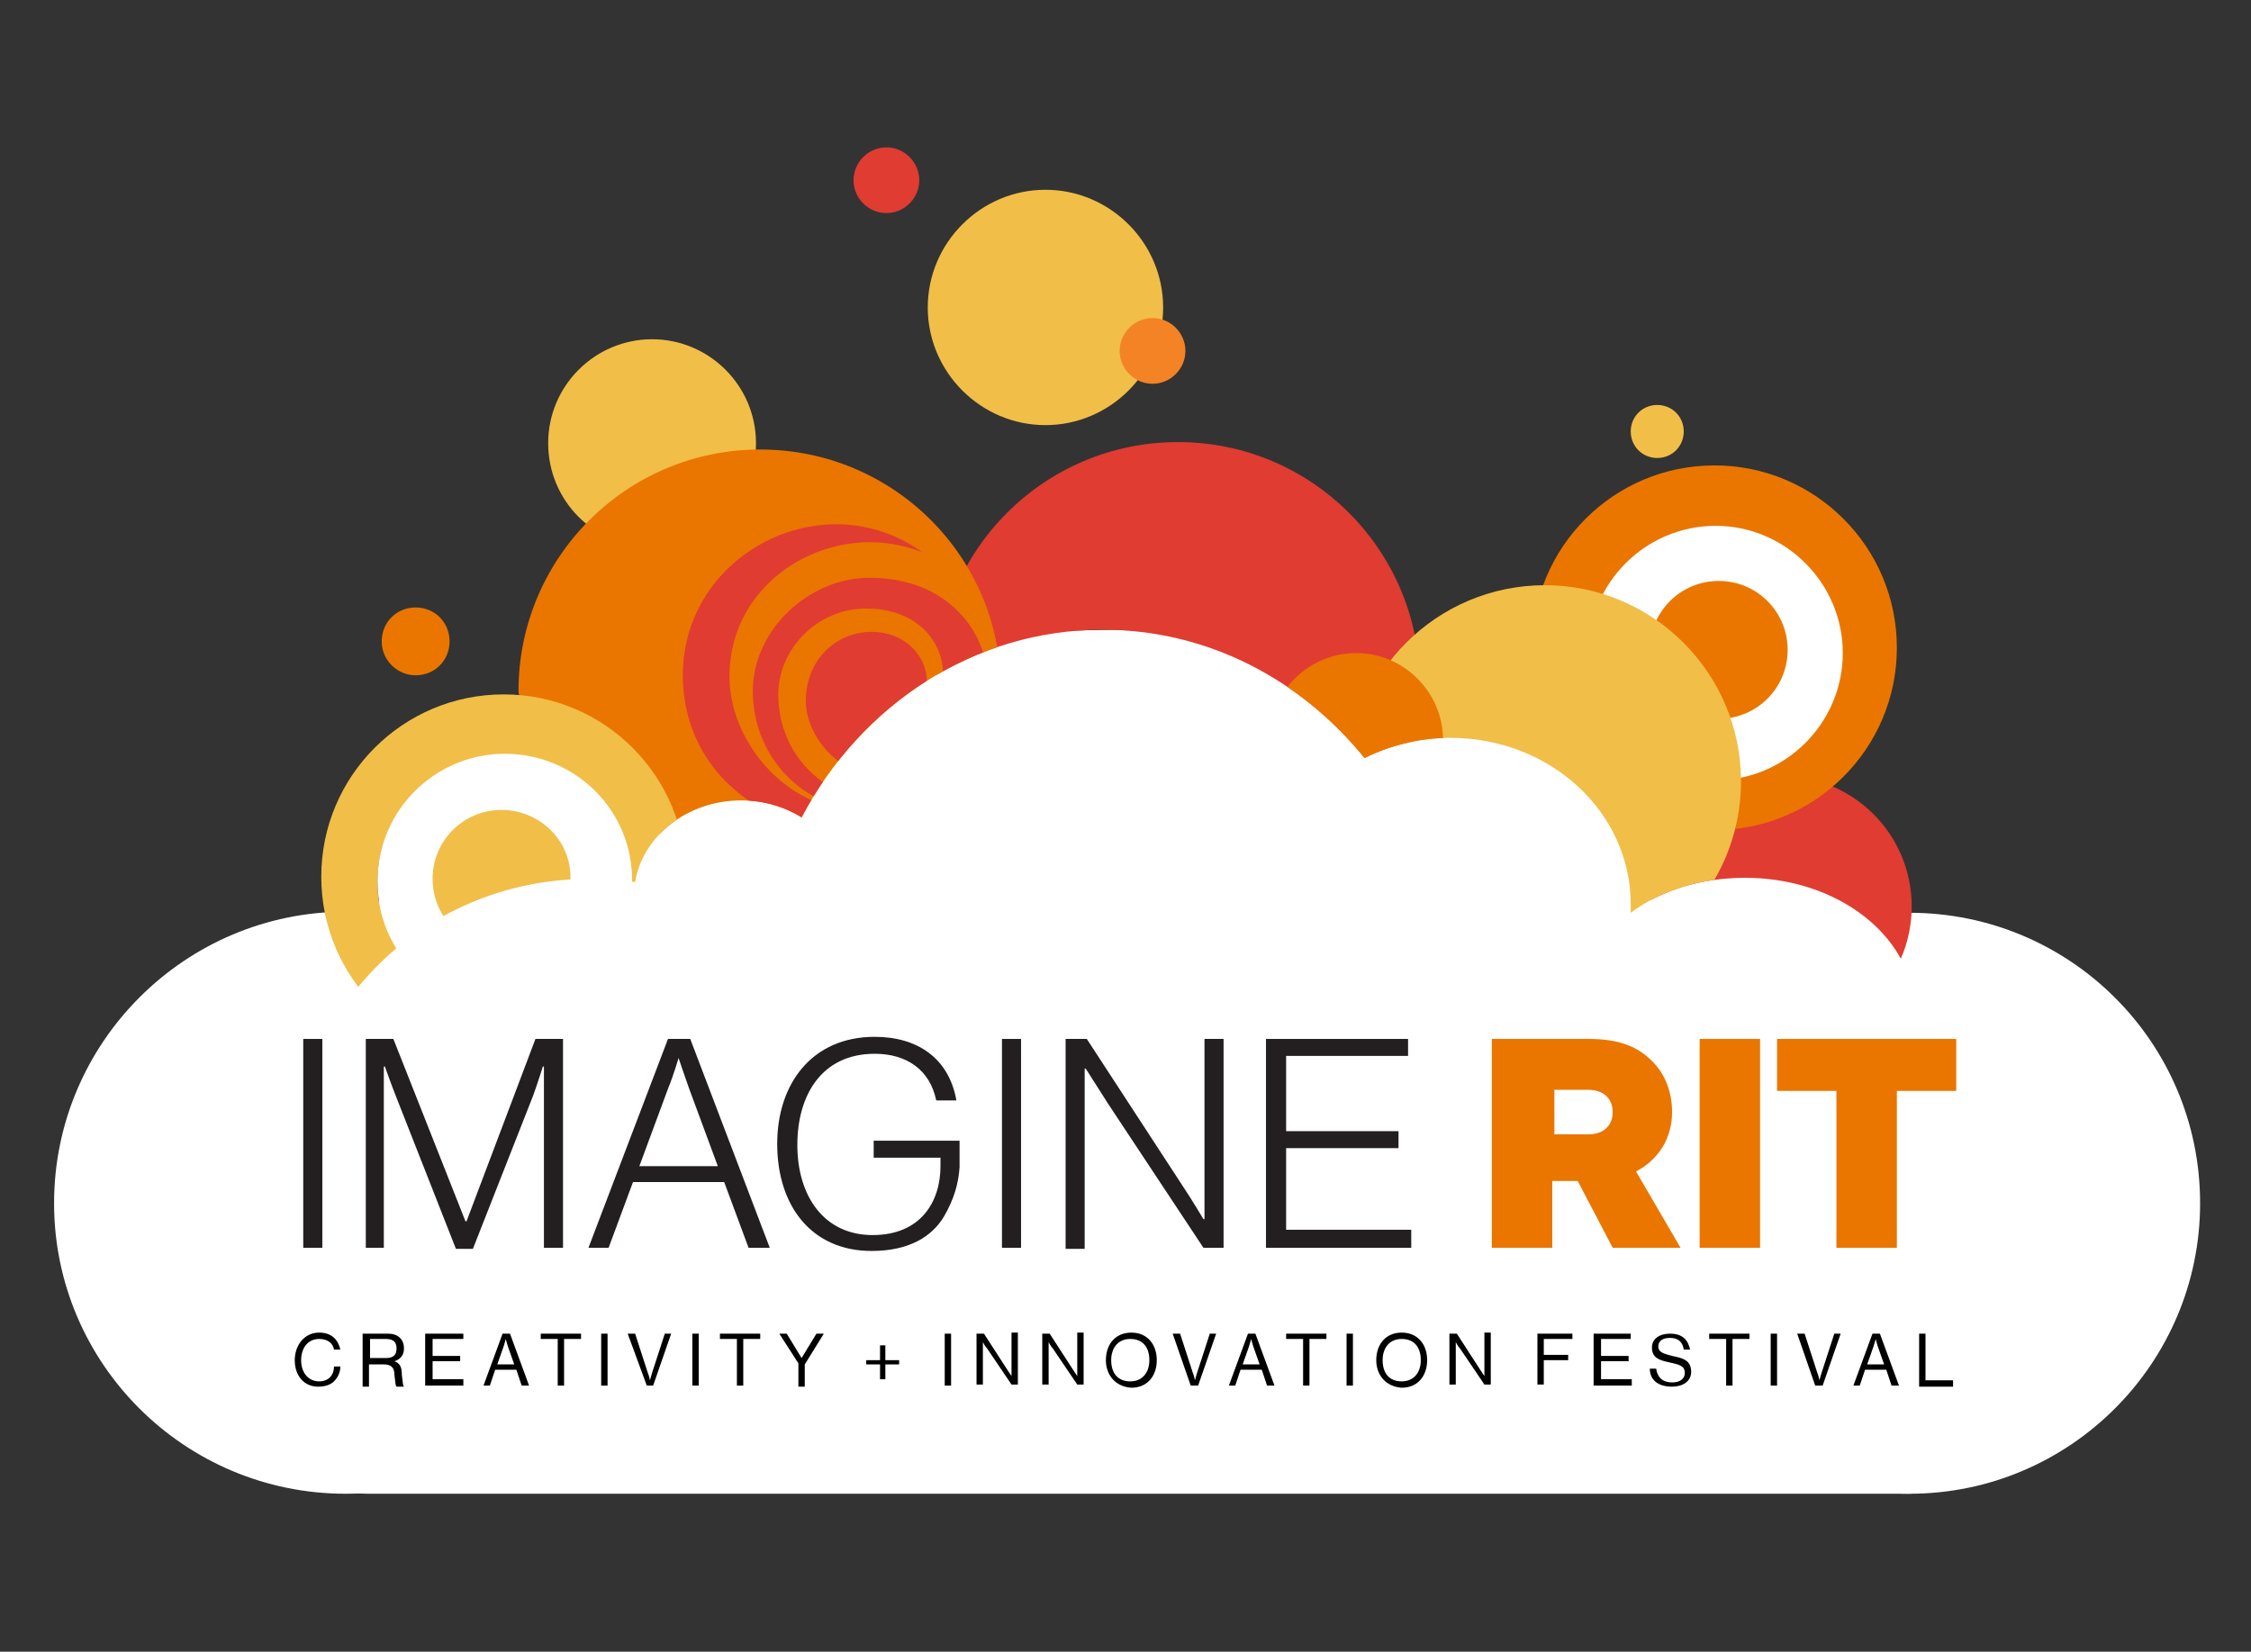
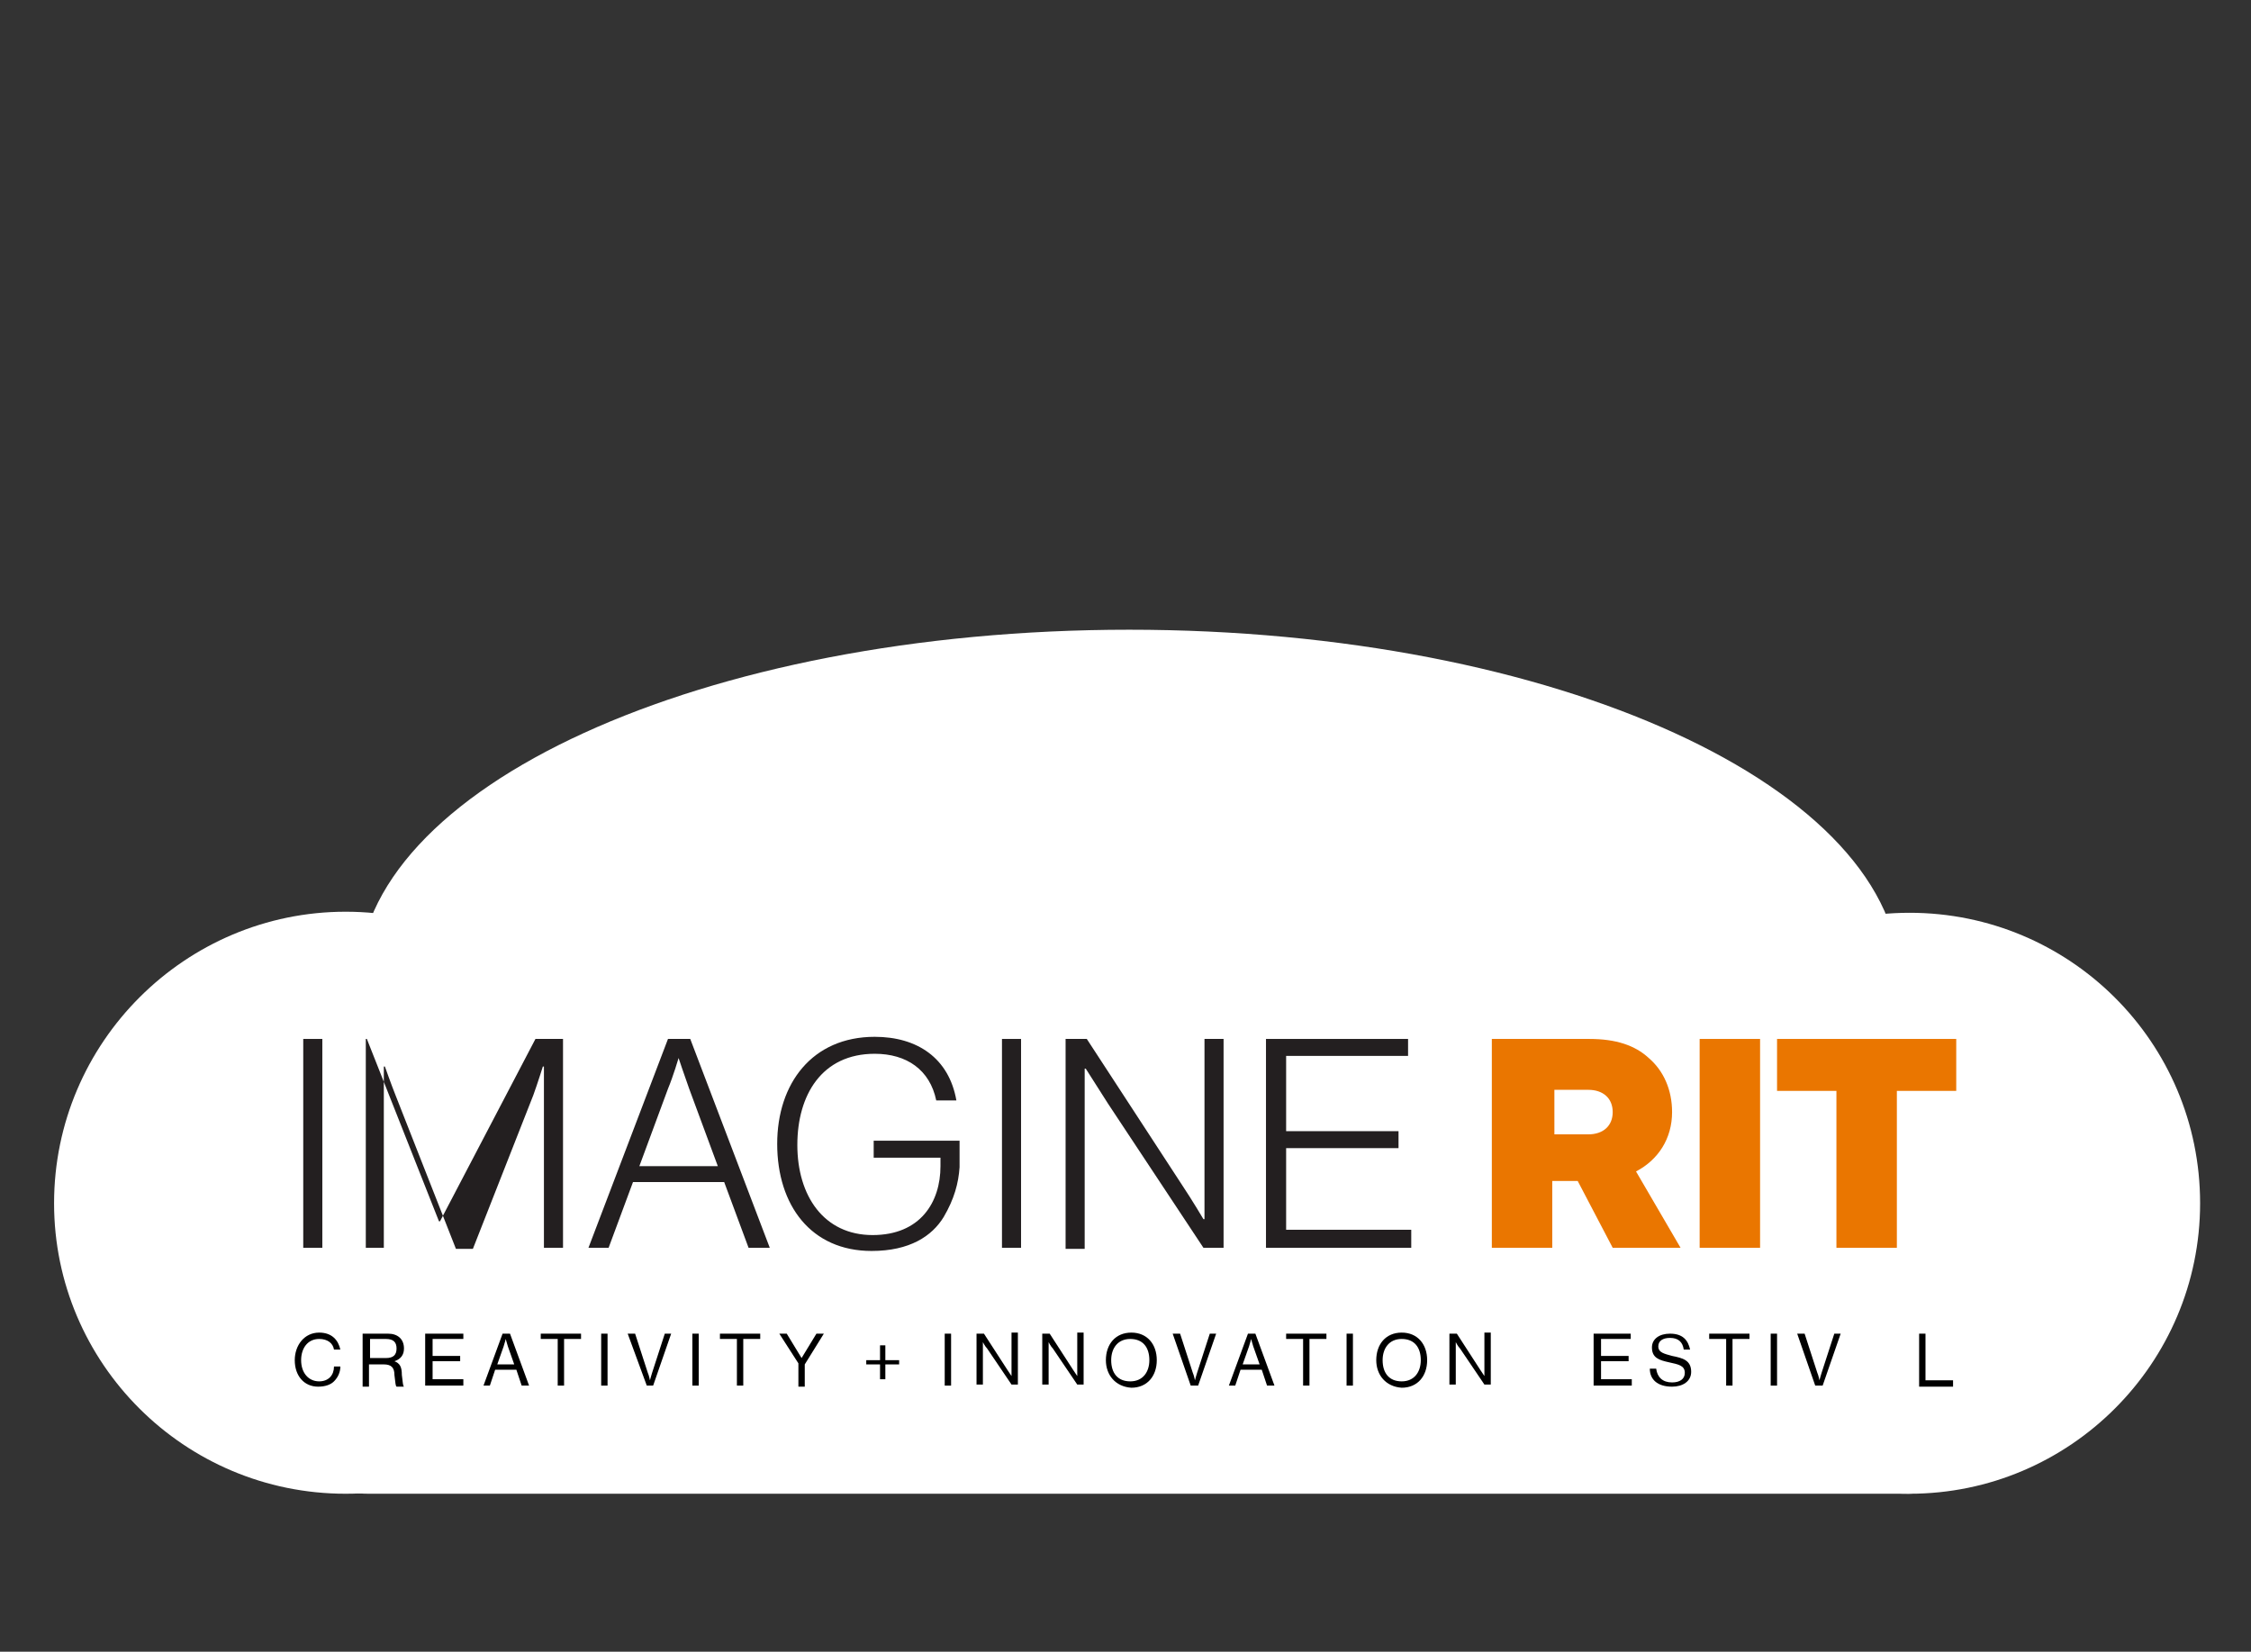
<svg xmlns="http://www.w3.org/2000/svg" xmlns:xlink="http://www.w3.org/1999/xlink" version="1.0" id="Layer_1" x="0px" y="0px" viewBox="0 0 212.3 155.8" width="369.14" height="270.9" style="enable-background:new 0 0 212.3 155.8;" xml:space="preserve">
  <rect x="0" y="0" width="212.3" height="155.8" fill="#333333" stroke="none" />
  <style type="text/css">
	.Arched_x0020_Green{fill:url(#SVGID_1_);stroke:#FFFFFF;stroke-width:0.25;stroke-miterlimit:1;}
	.st0{clip-path:url(#SVGID_3_);fill:#FFFFFF;}
	.st1{clip-path:url(#SVGID_5_);fill:#E03C31;}
	.st2{clip-path:url(#SVGID_5_);fill:#F1BE48;}
	.st3{clip-path:url(#SVGID_5_);fill:#EA7600;}
	.st4{clip-path:url(#SVGID_5_);fill:#FFFFFF;}
	.st5{clip-path:url(#SVGID_5_);fill:#F48326;}
	.st6{fill:#231F20;}
	.st7{fill:#EA7600;}
	.st8{clip-path:url(#SVGID_7_);fill:#231F20;}
</style>
  <linearGradient id="SVGID_1_" gradientUnits="userSpaceOnUse" x1="-37.858" y1="167.901" x2="-37.151" y2="167.194">
    <stop offset="0" style="stop-color:#1EAB4B" />
    <stop offset="0.983" style="stop-color:#19361A" />
  </linearGradient>
  <g>
    <defs>
      <rect id="SVGID_2_" x="5.1" y="13.9" width="202.4" height="127" />
    </defs>
    <clipPath id="SVGID_3_">
      <use xlink:href="#SVGID_2_" style="overflow:visible;" />
    </clipPath>
    <path class="st0" d="M179,94.9c0.1-0.8,0.2-1.6,0.2-2.3c0-18.3-32.5-33.2-72.7-33.2c-40.2,0-72.7,14.9-72.7,33.2   c0,0.8,0.1,1.6,0.2,2.3H179z" />
    <path class="st0" d="M35.7,90.4c0,0-16,0-16,16v0.9c0,0,0,16,16,16H178c0,0,16,0,16-16v-0.9c0,0,0-16-16-16H35.7z" />
    <path class="st0" d="M34.8,122.2c0,0-9,0-9,9v0.7c0,0,0,9,9,9H180c0,0,9,0,9-9v-0.7c0,0,0-9-9-9H34.8z" />
    <path class="st0" d="M32.6,140.9c15.1,0,27.4-12.3,27.4-27.4C60,98.3,47.7,86,32.6,86S5.1,98.3,5.1,113.5   C5.1,128.6,17.4,140.9,32.6,140.9" />
    <path class="st0" d="M180.1,140.9c15.1,0,27.4-12.3,27.4-27.4c0-15.2-12.3-27.4-27.4-27.4c-15.2,0-27.4,12.3-27.4,27.4   C152.7,128.6,165,140.9,180.1,140.9" />
  </g>
  <g>
    <defs>
-       <path id="SVGID_4_" d="M27.5,13.9v79.3h6.2c5.1-6.3,13-10.3,21.9-10.3c1.5,0,2.9,0.1,4.3,0.3c0.7-4.3,4.9-7.7,10-7.7    c2.1,0,4.1,0.6,5.7,1.6c5.6-10.6,16.2-17.7,28.4-17.7c9.9,0,18.7,4.7,24.7,12.1c2.4-1.2,5.2-1.9,8.1-1.9c9.4,0,17,7,17,15.7    c0,0.3,0,0.6,0,0.8c2.8-2.1,6.6-3.3,10.8-3.3c7.8,0,14.3,4.4,15.7,10.3h4.8V13.9H27.5z" />
-     </defs>
+       </defs>
    <clipPath id="SVGID_5_">
      <use xlink:href="#SVGID_4_" style="overflow:visible;" />
    </clipPath>
    <path class="st1" d="M168,97.8c6.8,0,12.3-5.5,12.3-12.3c0-6.8-5.5-12.3-12.3-12.3c-6.8,0-12.3,5.5-12.3,12.3   C155.6,92.3,161.1,97.8,168,97.8" />
    <path class="st1" d="M111.1,87.3c12.6,0,22.8-10.2,22.8-22.8s-10.2-22.8-22.8-22.8c-12.6,0-22.8,10.2-22.8,22.8   S98.6,87.3,111.1,87.3" />
    <path class="st2" d="M61.5,51.6c5.4,0,9.8-4.4,9.8-9.8c0-5.4-4.4-9.8-9.8-9.8c-5.4,0-9.8,4.4-9.8,9.8C51.7,47.2,56,51.6,61.5,51.6" />
    <path class="st3" d="M161.7,78.3c9.5,0,17.2-7.7,17.2-17.2c0-9.5-7.7-17.2-17.2-17.2c-9.5,0-17.2,7.7-17.2,17.2   C144.5,70.6,152.2,78.3,161.7,78.3" />
    <path class="st4" d="M161.8,73.6c6.6,0,12-5.4,12-12c0-6.6-5.4-12-12-12c-6.6,0-12,5.4-12,12C149.8,68.2,155.2,73.6,161.8,73.6" />
    <path class="st3" d="M162.1,67.8c3.6,0,6.5-2.9,6.5-6.5c0-3.6-2.9-6.5-6.5-6.5c-3.6,0-6.5,2.9-6.5,6.5   C155.5,64.9,158.4,67.8,162.1,67.8" />
    <path class="st3" d="M71.7,42.4c-12.6,0-22.8,10.2-22.8,22.8c0,1.2,2.3,2.5,2.5,3.7c0.4,0.1-1.4,0-1-0.2c-0.4,0.2-0.8,0.2-1.3,0   c5.6,1.1,7.6,3.5,12.7,9.4c0-0.4,5,8.6,5,8.1v1.3c1.6,0.3,3.2,0.5,4.8,0.5c12.6,0,22.8-10.2,22.8-22.8   C94.5,52.6,84.3,42.4,71.7,42.4" />
    <path class="st2" d="M145.7,92.2c10.2,0,18.5-8.3,18.5-18.5c0-10.2-8.3-18.5-18.5-18.5c-10.2,0-18.5,8.3-18.5,18.5   C127.1,83.9,135.4,92.2,145.7,92.2" />
    <path class="st3" d="M127.9,78c4.5,0,8.2-3.7,8.2-8.2c0-4.5-3.7-8.2-8.2-8.2c-4.5,0-8.2,3.7-8.2,8.2C119.8,74.4,123.4,78,127.9,78" />
-     <path class="st2" d="M98.6,40.1c6.1,0,11.1-5,11.1-11.1c0-6.1-5-11.1-11.1-11.1c-6.1,0-11.1,5-11.1,11.1   C87.5,35.1,92.5,40.1,98.6,40.1" />
    <path class="st1" d="M86.8,67.1c3.9-1.7,2.6-9.7-5.1-9.7c-4.7,0-8.3,3.9-8.3,8.1c0,7,6.6,11.8,13.8,9.7   c-8.7,6.9-22.8,0.7-22.8-11.5c0-11.5,13.3-18.3,22.6-11.6c-8.2-3.3-18.2,2.3-18.2,11.7c0,6.2,5.3,12.1,11,12.5   c-5.5-1.3-8.8-6-8.8-11.1c0-5.8,5.3-10.7,11-10.7c7.4,0,11.2,5.1,11.2,10.1c0,5.1-4,8.9-8.9,8.9c-5.2,0-8.3-4.1-8.3-7.4   c0-3.9,2.9-6.5,6.2-6.5c4.5,0,6.6,4.6,4.2,7.2C86,67,86.1,67.4,86.8,67.1" />
    <path class="st2" d="M47.5,65.5c-9.5,0-17.2,7.7-17.2,17.2c0,9.5,7.7,17.2,17.2,17.2c9.5,0,17.2-7.7,17.2-17.2   C64.7,73.2,57,65.5,47.5,65.5 M47.6,95.2c-6.6,0-12-5.4-12-12c0-6.6,5.4-12,12-12c6.6,0,12,5.4,12,12   C59.7,89.8,54.3,95.2,47.6,95.2" />
    <path class="st4" d="M47.6,71.1c-6.6,0-12,5.4-12,12c0,6.6,5.4,12,12,12c6.6,0,12-5.4,12-12C59.7,76.5,54.3,71.1,47.6,71.1    M47.3,89.5c-3.6,0-6.5-2.9-6.5-6.5c0-3.6,2.9-6.5,6.5-6.5c3.6,0,6.5,2.9,6.5,6.5C53.9,86.6,50.9,89.5,47.3,89.5" />
    <path class="st2" d="M47.3,76.4c-3.6,0-6.5,2.9-6.5,6.5c0,3.6,2.9,6.5,6.5,6.5c3.6,0,6.5-2.9,6.5-6.5   C53.9,79.3,50.9,76.4,47.3,76.4" />
    <path class="st2" d="M156.3,43.2c1.4,0,2.5-1.1,2.5-2.5c0-1.4-1.1-2.5-2.5-2.5c-1.4,0-2.5,1.1-2.5,2.5   C153.8,42.1,154.9,43.2,156.3,43.2" />
    <path class="st1" d="M83.6,20.1c1.7,0,3.1-1.4,3.1-3.1c0-1.7-1.4-3.1-3.1-3.1c-1.7,0-3.1,1.4-3.1,3.1   C80.5,18.7,81.9,20.1,83.6,20.1" />
    <path class="st5" d="M108.7,36.2c1.7,0,3.1-1.4,3.1-3.1c0-1.7-1.4-3.1-3.1-3.1c-1.7,0-3.1,1.4-3.1,3.1   C105.6,34.8,107,36.2,108.7,36.2" />
    <path class="st3" d="M39.2,63.7c1.8,0,3.2-1.4,3.2-3.2c0-1.8-1.4-3.2-3.2-3.2c-1.8,0-3.2,1.4-3.2,3.2C36,62.3,37.5,63.7,39.2,63.7" />
  </g>
  <g>
    <path d="M27.8,128.3c0-1.4,0.9-2.6,2.3-2.6c1.2,0,1.8,0.7,2,1.6h-0.6c-0.1-0.6-0.6-1-1.4-1c-1.1,0-1.7,0.9-1.7,2c0,1.2,0.7,2,1.7,2   c0.9,0,1.4-0.6,1.4-1.4h0.6c0,0.5-0.2,1-0.6,1.4c-0.3,0.3-0.8,0.5-1.5,0.5C28.7,130.8,27.8,129.8,27.8,128.3z" />
    <path d="M34.3,125.8h2.3c0.9,0,1.5,0.5,1.5,1.4c0,0.6-0.3,1-0.9,1.2v0c0.5,0.2,0.7,0.5,0.7,1.3c0.1,0.8,0.1,1,0.2,1.1v0h-0.7   c-0.1-0.1-0.1-0.3-0.2-1.1c0-0.7-0.3-1-1-1h-1.4v2.1h-0.6V125.8z M34.9,128.1h1.5c0.7,0,1-0.3,1-0.9c0-0.6-0.3-0.9-1-0.9h-1.5   V128.1z" />
    <path d="M40.2,125.8h3.5v0.5h-2.9v1.6h2.6v0.5h-2.6v1.7h2.9v0.6h-3.6V125.8z" />
    <path d="M47.4,125.8h0.7l1.8,4.9h-0.7l-0.5-1.5h-2l-0.5,1.5h-0.6L47.4,125.8z M46.9,128.7h1.6l-0.6-1.7c-0.1-0.3-0.2-0.7-0.2-0.7h0   c0,0-0.1,0.4-0.2,0.7L46.9,128.7z" />
    <path d="M50.9,125.8h3.9v0.5h-1.6v4.4h-0.6v-4.4h-1.6V125.8z" />
    <path d="M56.7,125.8h0.6v4.9h-0.6V125.8z" />
    <path d="M59.2,125.8h0.7l1.2,3.7c0.1,0.2,0.2,0.7,0.2,0.7h0c0,0,0.1-0.4,0.2-0.7l1.2-3.7h0.6l-1.7,4.9H61L59.2,125.8z" />
    <path d="M65.3,125.8h0.6v4.9h-0.6V125.8z" />
    <path d="M67.8,125.8h3.9v0.5h-1.6v4.4h-0.6v-4.4h-1.6V125.8z" />
    <path d="M75.3,128.6l-1.8-2.8h0.7l1.4,2.3h0l1.4-2.3h0.7l-1.8,2.9v2.1h-0.6V128.6z" />
    <path d="M81.6,128.3H83v-1.4h0.5v1.4h1.3v0.4h-1.3v1.4H83v-1.4h-1.3V128.3z" />
    <path d="M89.1,125.8h0.6v4.9h-0.6V125.8z" />
    <path d="M92.1,125.8h0.7l2.2,3.4c0.2,0.3,0.4,0.6,0.4,0.6h0v-4.1h0.6v4.9h-0.6l-2.3-3.4c-0.2-0.2-0.4-0.6-0.4-0.6h0v4h-0.6V125.8z" />
    <path d="M98.3,125.8h0.7l2.2,3.4c0.2,0.3,0.4,0.6,0.4,0.6h0v-4.1h0.6v4.9h-0.6l-2.3-3.4c-0.2-0.2-0.4-0.6-0.4-0.6h0v4h-0.6V125.8z" />
    <path d="M104.3,128.3c0-1.5,0.9-2.6,2.4-2.6c1.5,0,2.4,1.1,2.4,2.6c0,1.5-0.9,2.6-2.4,2.6C105.2,130.8,104.3,129.7,104.3,128.3z    M108.4,128.3c0-1.2-0.6-2-1.8-2c-1.2,0-1.8,0.9-1.8,2c0,1.2,0.6,2,1.8,2C107.8,130.3,108.4,129.4,108.4,128.3z" />
    <path d="M110.6,125.8h0.7l1.2,3.7c0.1,0.2,0.2,0.7,0.2,0.7h0c0,0,0.1-0.4,0.2-0.7l1.2-3.7h0.6l-1.7,4.9h-0.7L110.6,125.8z" />
    <path d="M117.7,125.8h0.7l1.8,4.9h-0.7l-0.5-1.5h-2l-0.5,1.5h-0.6L117.7,125.8z M117.2,128.7h1.6l-0.6-1.7   c-0.1-0.3-0.2-0.7-0.2-0.7h0c0,0-0.1,0.4-0.2,0.7L117.2,128.7z" />
    <path d="M121.2,125.8h3.9v0.5h-1.6v4.4h-0.6v-4.4h-1.6V125.8z" />
    <path d="M127,125.8h0.6v4.9H127V125.8z" />
    <path d="M129.8,128.3c0-1.5,0.9-2.6,2.4-2.6c1.5,0,2.4,1.1,2.4,2.6c0,1.5-0.9,2.6-2.4,2.6C130.7,130.8,129.8,129.7,129.8,128.3z    M134,128.3c0-1.2-0.6-2-1.8-2c-1.2,0-1.8,0.9-1.8,2c0,1.2,0.6,2,1.8,2C133.4,130.3,134,129.4,134,128.3z" />
    <path d="M136.7,125.8h0.7l2.2,3.4c0.2,0.3,0.4,0.6,0.4,0.6h0v-4.1h0.6v4.9H140l-2.3-3.4c-0.2-0.2-0.4-0.6-0.4-0.6h0v4h-0.6V125.8z" />
-     <path d="M145,125.8h3.3v0.5h-2.7v1.5h2.3v0.5h-2.3v2.3H145V125.8z" />
    <path d="M150.3,125.8h3.5v0.5H151v1.6h2.6v0.5H151v1.7h2.9v0.6h-3.6V125.8z" />
    <path d="M155.6,129.1h0.6c0.1,0.8,0.6,1.3,1.5,1.3c0.7,0,1.2-0.3,1.2-0.9c0-0.7-0.6-0.8-1.5-1c-0.9-0.2-1.6-0.4-1.6-1.4   c0-0.8,0.7-1.3,1.7-1.3c1.2,0,1.7,0.6,1.9,1.5h-0.6c-0.1-0.7-0.5-1.1-1.3-1.1c-0.7,0-1.1,0.3-1.1,0.8c0,0.6,0.6,0.7,1.3,0.9   c1,0.2,1.8,0.4,1.8,1.5c0,0.9-0.8,1.4-1.8,1.4C156.3,130.8,155.6,130.1,155.6,129.1z" />
    <path d="M161.1,125.8h3.9v0.5h-1.6v4.4h-0.6v-4.4h-1.6V125.8z" />
    <path d="M167,125.8h0.6v4.9H167V125.8z" />
    <path d="M169.5,125.8h0.7l1.2,3.7c0.1,0.2,0.2,0.7,0.2,0.7h0c0,0,0.1-0.4,0.2-0.7l1.2-3.7h0.6l-1.7,4.9h-0.7L169.5,125.8z" />
-     <path d="M176.6,125.8h0.7l1.8,4.9h-0.7l-0.5-1.5h-2l-0.5,1.5h-0.6L176.6,125.8z M176.1,128.7h1.6l-0.6-1.7   c-0.1-0.3-0.2-0.7-0.2-0.7h0c0,0-0.1,0.4-0.2,0.7L176.1,128.7z" />
    <path d="M181,125.8h0.6v4.4h2.6v0.6H181V125.8z" />
  </g>
  <g>
    <path class="st6" d="M28.6,98h1.8v19.7h-1.8V98z" />
-     <path class="st6" d="M34.6,98h2.5l6.8,17.2h0.1L50.5,98h2.6v19.7h-1.8v-17.1h-0.1c0,0-0.5,1.6-0.9,2.7l-5.7,14.5H43l-5.7-14.5   c-0.4-1-1-2.7-1-2.7h-0.1v17.1h-1.7V98z" />
+     <path class="st6" d="M34.6,98l6.8,17.2h0.1L50.5,98h2.6v19.7h-1.8v-17.1h-0.1c0,0-0.5,1.6-0.9,2.7l-5.7,14.5H43l-5.7-14.5   c-0.4-1-1-2.7-1-2.7h-0.1v17.1h-1.7V98z" />
    <path class="st6" d="M63,98h2.1l7.5,19.7h-2l-2.3-6.2h-8.6l-2.3,6.2h-1.9L63,98z M67.7,110l-2.7-7.3c-0.4-1.1-1-2.9-1-2.9H64   c0,0-0.5,1.7-1,2.9l-2.7,7.3H67.7z" />
    <path class="st6" d="M94.5,98h1.8v19.7h-1.8V98z" />
    <path class="st6" d="M100.5,98h2l9,13.8c1,1.5,2,3.2,2,3.2h0.1V98h1.8v19.7h-1.9l-9-13.6c-0.9-1.4-2.1-3.3-2.1-3.3h-0.1v17h-1.8V98   z" />
    <path class="st6" d="M119.4,98h13.4v1.6h-11.5v7.1h10.6v1.6h-10.6v7.7h11.8v1.7h-13.7V98z" />
    <path class="st7" d="M148.8,111.4h-2.4v6.3h-5.7V98h9.2c2.5,0,4.3,0.6,5.6,1.8c1.4,1.2,2.2,3,2.2,5.1c0,2.5-1.3,4.5-3.4,5.6   l4.2,7.2h-6.4L148.8,111.4z M146.5,107h3.3c1.4,0,2.3-0.8,2.3-2.1c0-1.3-0.9-2.1-2.3-2.1h-3.2V107z" />
    <path class="st7" d="M160.3,98h5.7v19.7h-5.7V98z" />
    <path class="st7" d="M167.6,98h16.9v4.9h-5.6v14.8h-5.7v-14.8h-5.6V98z" />
  </g>
  <g>
    <defs>
      <rect id="SVGID_6_" x="73.3" y="97.8" width="17.2" height="20.3" />
    </defs>
    <clipPath id="SVGID_7_">
      <use xlink:href="#SVGID_6_" style="overflow:visible;" />
    </clipPath>
    <path class="st8" d="M88.7,109.3v0.7c0,3.4-1.9,6.5-6.4,6.5c-4.6,0-7.1-3.7-7.1-8.5c0-4.7,2.3-8.6,7.3-8.6c3,0,5.2,1.5,5.8,4.4h1.9   c-0.7-4-3.7-6-7.7-6c-5.9,0-9.2,4.4-9.2,10.1c0,5.8,3.2,10.1,8.9,10.1c3.6,0,5.7-1.4,6.8-3.2c1-1.7,1.4-3.2,1.5-4.7v-2.3   c0-0.1,0-0.2,0-0.2h-8.1v1.6H88.7z" />
  </g>
</svg>